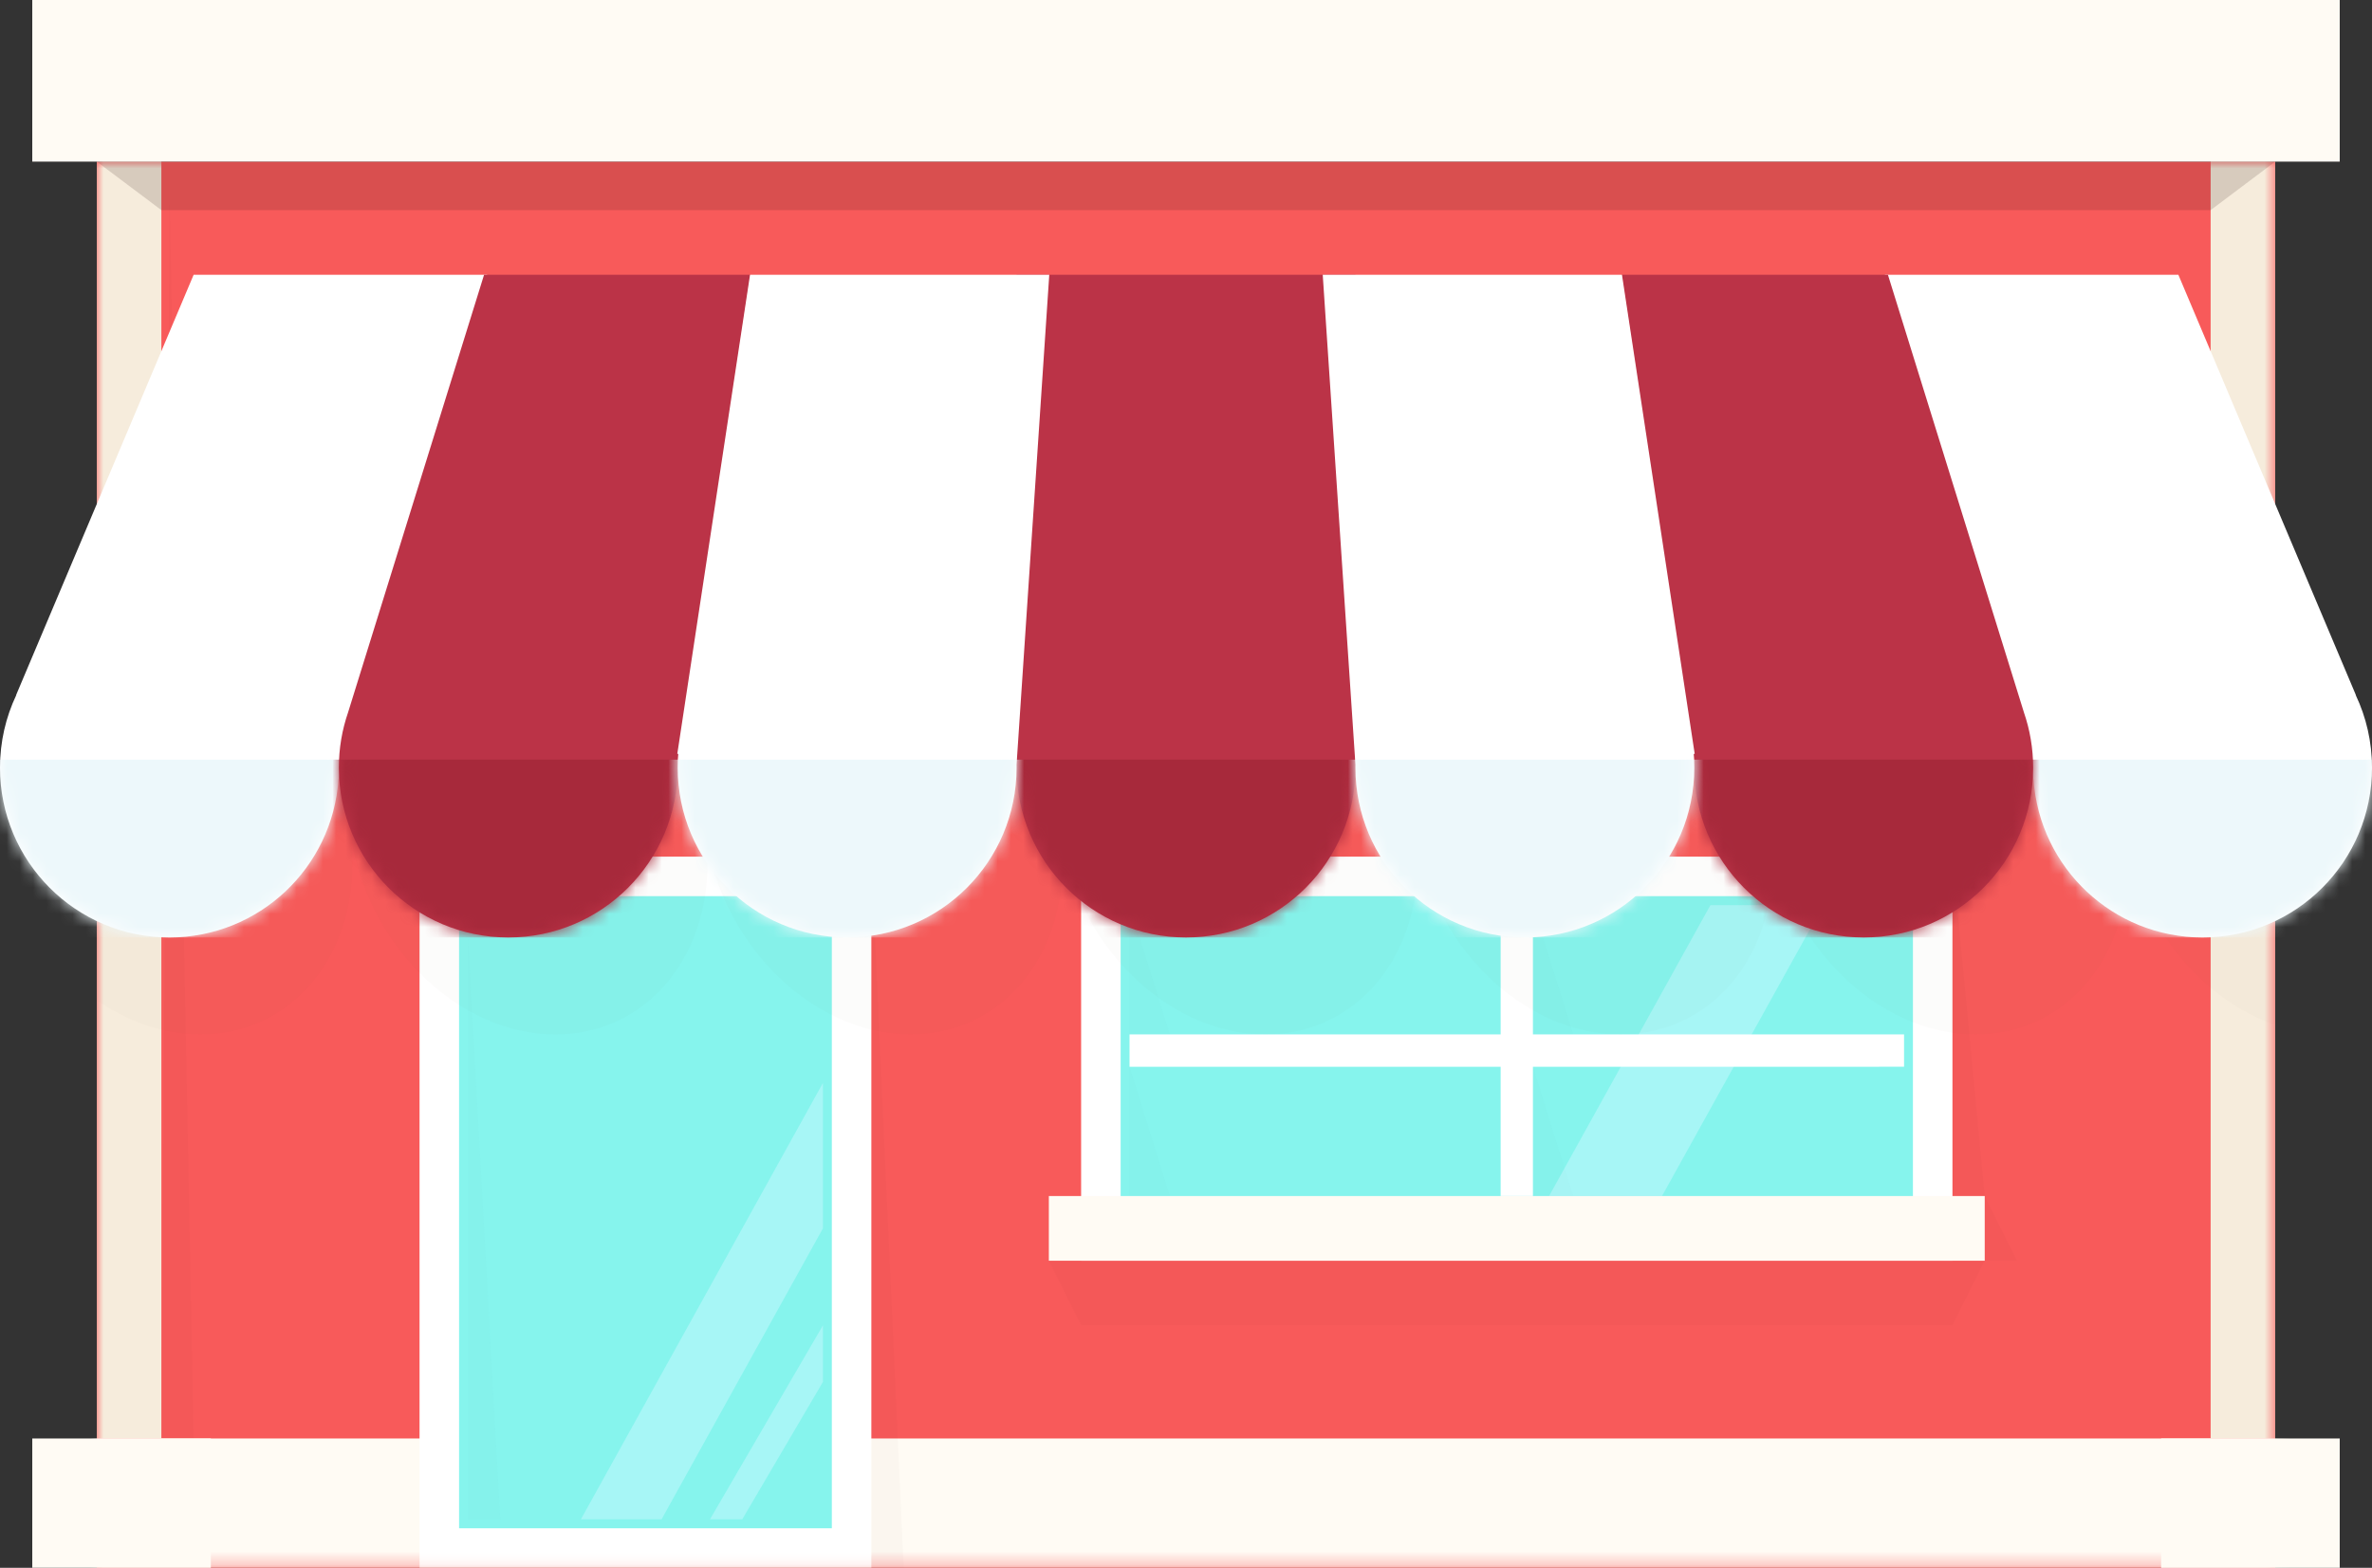
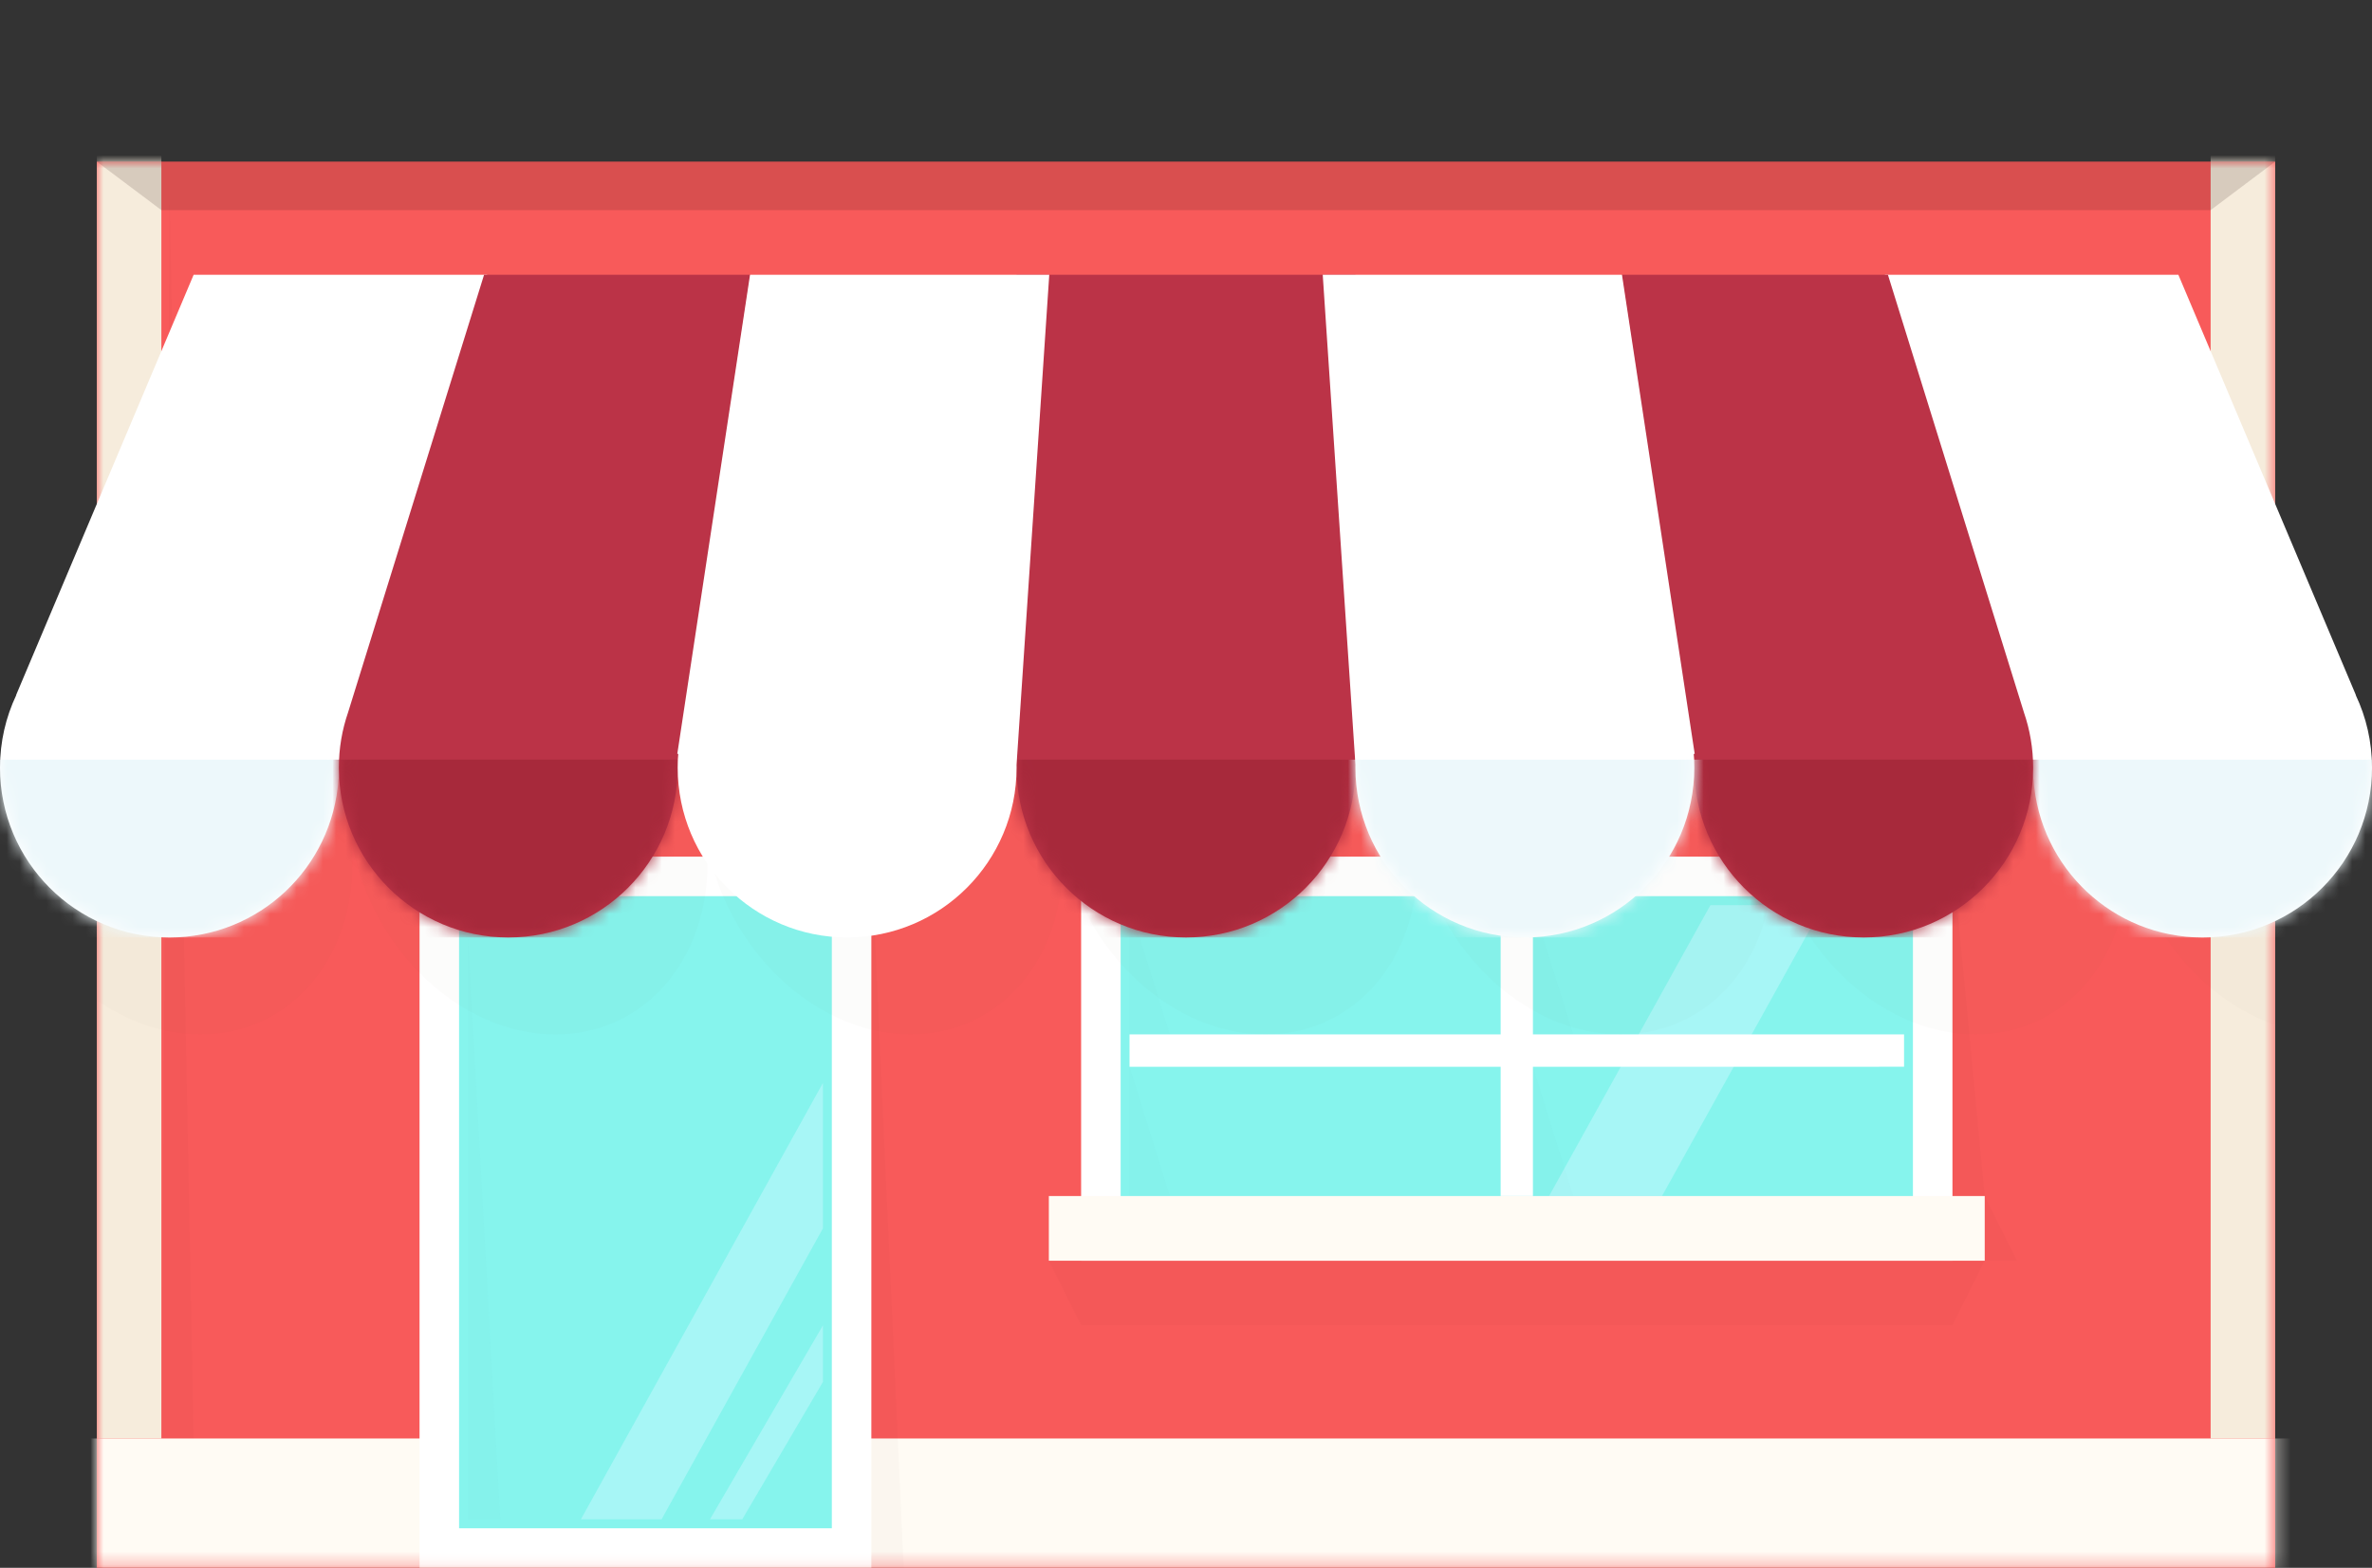
<svg xmlns="http://www.w3.org/2000/svg" xmlns:xlink="http://www.w3.org/1999/xlink" width="180" height="119">
  <rect width="100%" height="100%" fill="#333333" stroke="none" />
  <defs>
    <path id="a" d="M0 0h165.306v106.732H0z" />
    <path d="M25.684 38.303C25.23 45.004 19.661 50.3 12.857 50.3 5.757 50.299 0 44.532 0 37.418c0-1.975.443-3.846 1.236-5.518l-.012-.003L14.694 0h22.27l-11.28 38.303z" id="c" />
    <path d="M.7 33.217L11.02 0h20.204l-5.51 36.804-.014-.002c.01.204.014.41.014.616 0 7.114-5.756 12.881-12.857 12.881C5.757 50.299 0 44.532 0 37.418c0-1.471.246-2.884.7-4.2z" id="e" />
    <path d="M25.684 38.303C25.23 45.004 19.661 50.3 12.857 50.3 5.757 50.299 0 44.532 0 37.418c0-1.975.443-3.846 1.236-5.518l-.012-.003L14.694 0h22.27l-11.28 38.303z" id="g" />
    <path d="M.7 33.217L11.02 0h20.204l-5.51 36.804-.014-.002c.01.204.014.41.014.616 0 7.114-5.756 12.881-12.857 12.881C5.757 50.299 0 44.532 0 37.418c0-1.471.246-2.884.7-4.2z" id="i" />
    <path d="M.014 36.804H0V0h25.714v36.804H25.7c.01.203.014.408.014.614 0 7.114-5.756 12.881-12.857 12.881C5.757 50.299 0 44.532 0 37.418c0-.206.005-.41.014-.614z" id="k" />
    <path d="M26.937 37.189l.002.229c0 7.114-5.757 12.881-12.857 12.881-7.101 0-12.858-5.767-12.858-12.881 0-.354.015-.704.043-1.05l-.074-.004L6.713 0H29.42l-2.483 37.189z" id="m" />
    <path d="M26.937 37.189l.002.229c0 7.114-5.757 12.881-12.857 12.881-7.101 0-12.858-5.767-12.858-12.881 0-.354.015-.704.043-1.05l-.074-.004L6.713 0H29.42l-2.483 37.189z" id="o" />
  </defs>
  <g fill="none" fill-rule="evenodd">
    <g transform="translate(7.347 12.268)">
      <mask id="b" fill="#fff">
        <use xlink:href="#a" />
      </mask>
      <use fill="#F85A5A" xlink:href="#a" />
      <path d="M0-1.227h4.898v98.145H0V-1.227zm160.408 0h4.898v98.145h-4.898V-1.227z" fill="#F6ECDC" mask="url(#b)" />
      <path fill="#2C1311" opacity=".141" mask="url(#b)" d="M143.265 83.423l-2.449 4.907H74.694l-2.45-4.907z" />
      <path stroke="#FFF" stroke-width="3" fill="#86F4ED" mask="url(#b)" d="M76.194 54.253h63.122v27.67H76.194z" />
      <path fill="#C6F7FE" opacity=".714" mask="url(#b)" d="M122.449 56.433h8.571l-12.244 22.082h-8.572z" />
      <path d="M106.53 66.247v-9.814h2.45v9.814h28.163v2.454H108.98v9.814h-2.45v-9.814H78.368v-2.454h28.164z" fill="#FFF" mask="url(#b)" />
      <path fill="#5380AA" opacity=".141" mask="url(#b)" d="M108.98 68.701l3.06 9.814h-3.06zM108.98 56.433l3.06 9.814h-3.06zM78.367 68.701l3.062 9.814h-3.062zM78.367 56.433l3.062 9.814h-3.062z" />
      <path fill="#FFFBF4" mask="url(#b)" d="M72.245 78.515h71.02v4.908h-71.02zM-2.449 96.918h170.204v9.814H-2.449z" />
      <path d="M25.99 54.253v50.979h31.286v-50.98H25.99z" stroke="#FFF" stroke-width="3" fill="#86F4ED" mask="url(#b)" />
      <path fill="#C6F7FE" opacity=".714" mask="url(#b)" d="M55.102 69.928v11.041l-12.245 22.083h-6.122zM55.102 88.33v4.294l-6.122 10.428h-2.45z" />
      <path fill="#2C1311" opacity=".141" mask="url(#b)" d="M58.776 52.753l2.448 53.979h-2.448zM140.816 52.753l2.45 25.762h-2.45zM143.265 78.515l2.45 4.908h-2.45zM5.523 2.494l1.824 94.424H4.898z" />
      <path fill="#5380AA" opacity=".141" mask="url(#b)" d="M28.163 58.887l2.45 44.165h-2.45z" />
      <path d="M61.74 66.247c7.439 0 12.532-6.865 11.375-15.335-1.157-8.469-8.125-15.335-15.564-15.335s-12.532 6.866-11.375 15.335c1.157 8.47 8.125 15.335 15.564 15.335zm-26.939 0c7.439 0 12.532-6.865 11.375-15.335-1.157-8.469-8.125-15.335-15.564-15.335s-12.531 6.866-11.375 15.335c1.157 8.47 8.125 15.335 15.564 15.335zm-26.939 0c7.44 0 12.532-6.865 11.375-15.335-1.156-8.469-8.125-15.335-15.564-15.335-7.438 0-12.531 6.866-11.374 15.335 1.156 8.47 8.124 15.335 15.563 15.335zm80.817 0c7.439 0 12.531-6.865 11.375-15.335-1.157-8.469-8.125-15.335-15.564-15.335-7.44 0-12.532 6.866-11.375 15.335 1.157 8.47 8.125 15.335 15.564 15.335zm26.938 0c7.44 0 12.532-6.865 11.375-15.335-1.156-8.469-8.124-15.335-15.563-15.335-7.44 0-12.532 6.866-11.375 15.335 1.156 8.47 8.124 15.335 15.563 15.335zm26.94 0c7.438 0 12.53-6.865 11.374-15.335-1.157-8.469-8.125-15.335-15.564-15.335s-12.531 6.866-11.375 15.335c1.157 8.47 8.125 15.335 15.564 15.335zm26.938 0c7.439 0 12.532-6.865 11.375-15.335-1.157-8.469-8.125-15.335-15.564-15.335s-12.532 6.866-11.375 15.335c1.157 8.47 8.125 15.335 15.564 15.335z" fill="#692A24" opacity=".122" mask="url(#b)" />
    </g>
-     <path fill="#FFFBF4" d="M164 109.186h13.551V119H164zM2.449 109.186H16v9.81H2.449z" />
    <g transform="translate(0 20.856)">
      <mask id="d" fill="#fff">
        <use xlink:href="#c" />
      </mask>
      <use fill="#FFF" xlink:href="#c" />
      <path fill="#EDF8FB" mask="url(#d)" d="M-4.898 36.804h36.735V50.3H-4.898z" />
    </g>
    <g transform="translate(25.714 20.856)">
      <mask id="f" fill="#fff">
        <use xlink:href="#e" />
      </mask>
      <use fill="#BB3347" xlink:href="#e" />
      <path fill="#A7293B" mask="url(#f)" d="M-7.347 36.804h36.735v13.495H-7.347z" />
    </g>
    <g transform="matrix(-1 0 0 1 180 20.856)">
      <mask id="h" fill="#fff">
        <use xlink:href="#g" />
      </mask>
      <use fill="#FFF" xlink:href="#g" />
      <path fill="#EDF8FB" mask="url(#h)" d="M-4.898 36.804h36.735V50.3H-4.898z" />
    </g>
    <g transform="matrix(-1 0 0 1 154.286 20.856)">
      <mask id="j" fill="#fff">
        <use xlink:href="#i" />
      </mask>
      <use fill="#BB3347" xlink:href="#i" />
      <path fill="#A7293B" mask="url(#j)" d="M-7.347 36.804h36.735v13.495H-7.347z" />
    </g>
    <g transform="translate(77.143 20.856)">
      <mask id="l" fill="#fff">
        <use xlink:href="#k" />
      </mask>
      <use fill="#BB3347" xlink:href="#k" />
      <path fill="#A7293B" mask="url(#l)" d="M-7.347 36.804h36.735V50.3H-7.347z" />
    </g>
    <g transform="translate(50.204 20.856)">
      <mask id="n" fill="#fff">
        <use xlink:href="#m" />
      </mask>
      <use fill="#FFF" xlink:href="#m" />
-       <path fill="#EDF8FB" mask="url(#n)" d="M-6.122 36.804h36.734V50.3H-6.122z" />
    </g>
    <g transform="matrix(-1 0 0 1 129.796 20.856)">
      <mask id="p" fill="#fff">
        <use xlink:href="#o" />
      </mask>
      <use fill="#FFF" xlink:href="#o" />
      <path fill="#EDF8FB" mask="url(#p)" d="M-6.122 36.804h36.734V50.3H-6.122z" />
    </g>
-     <path fill="#FFFBF4" d="M2.449 0h175.102v12.268H2.449z" />
    <path fill="#2C1210" opacity=".15" d="M7.347 12.268h165.306l-4.898 3.68H12.245z" />
  </g>
</svg>